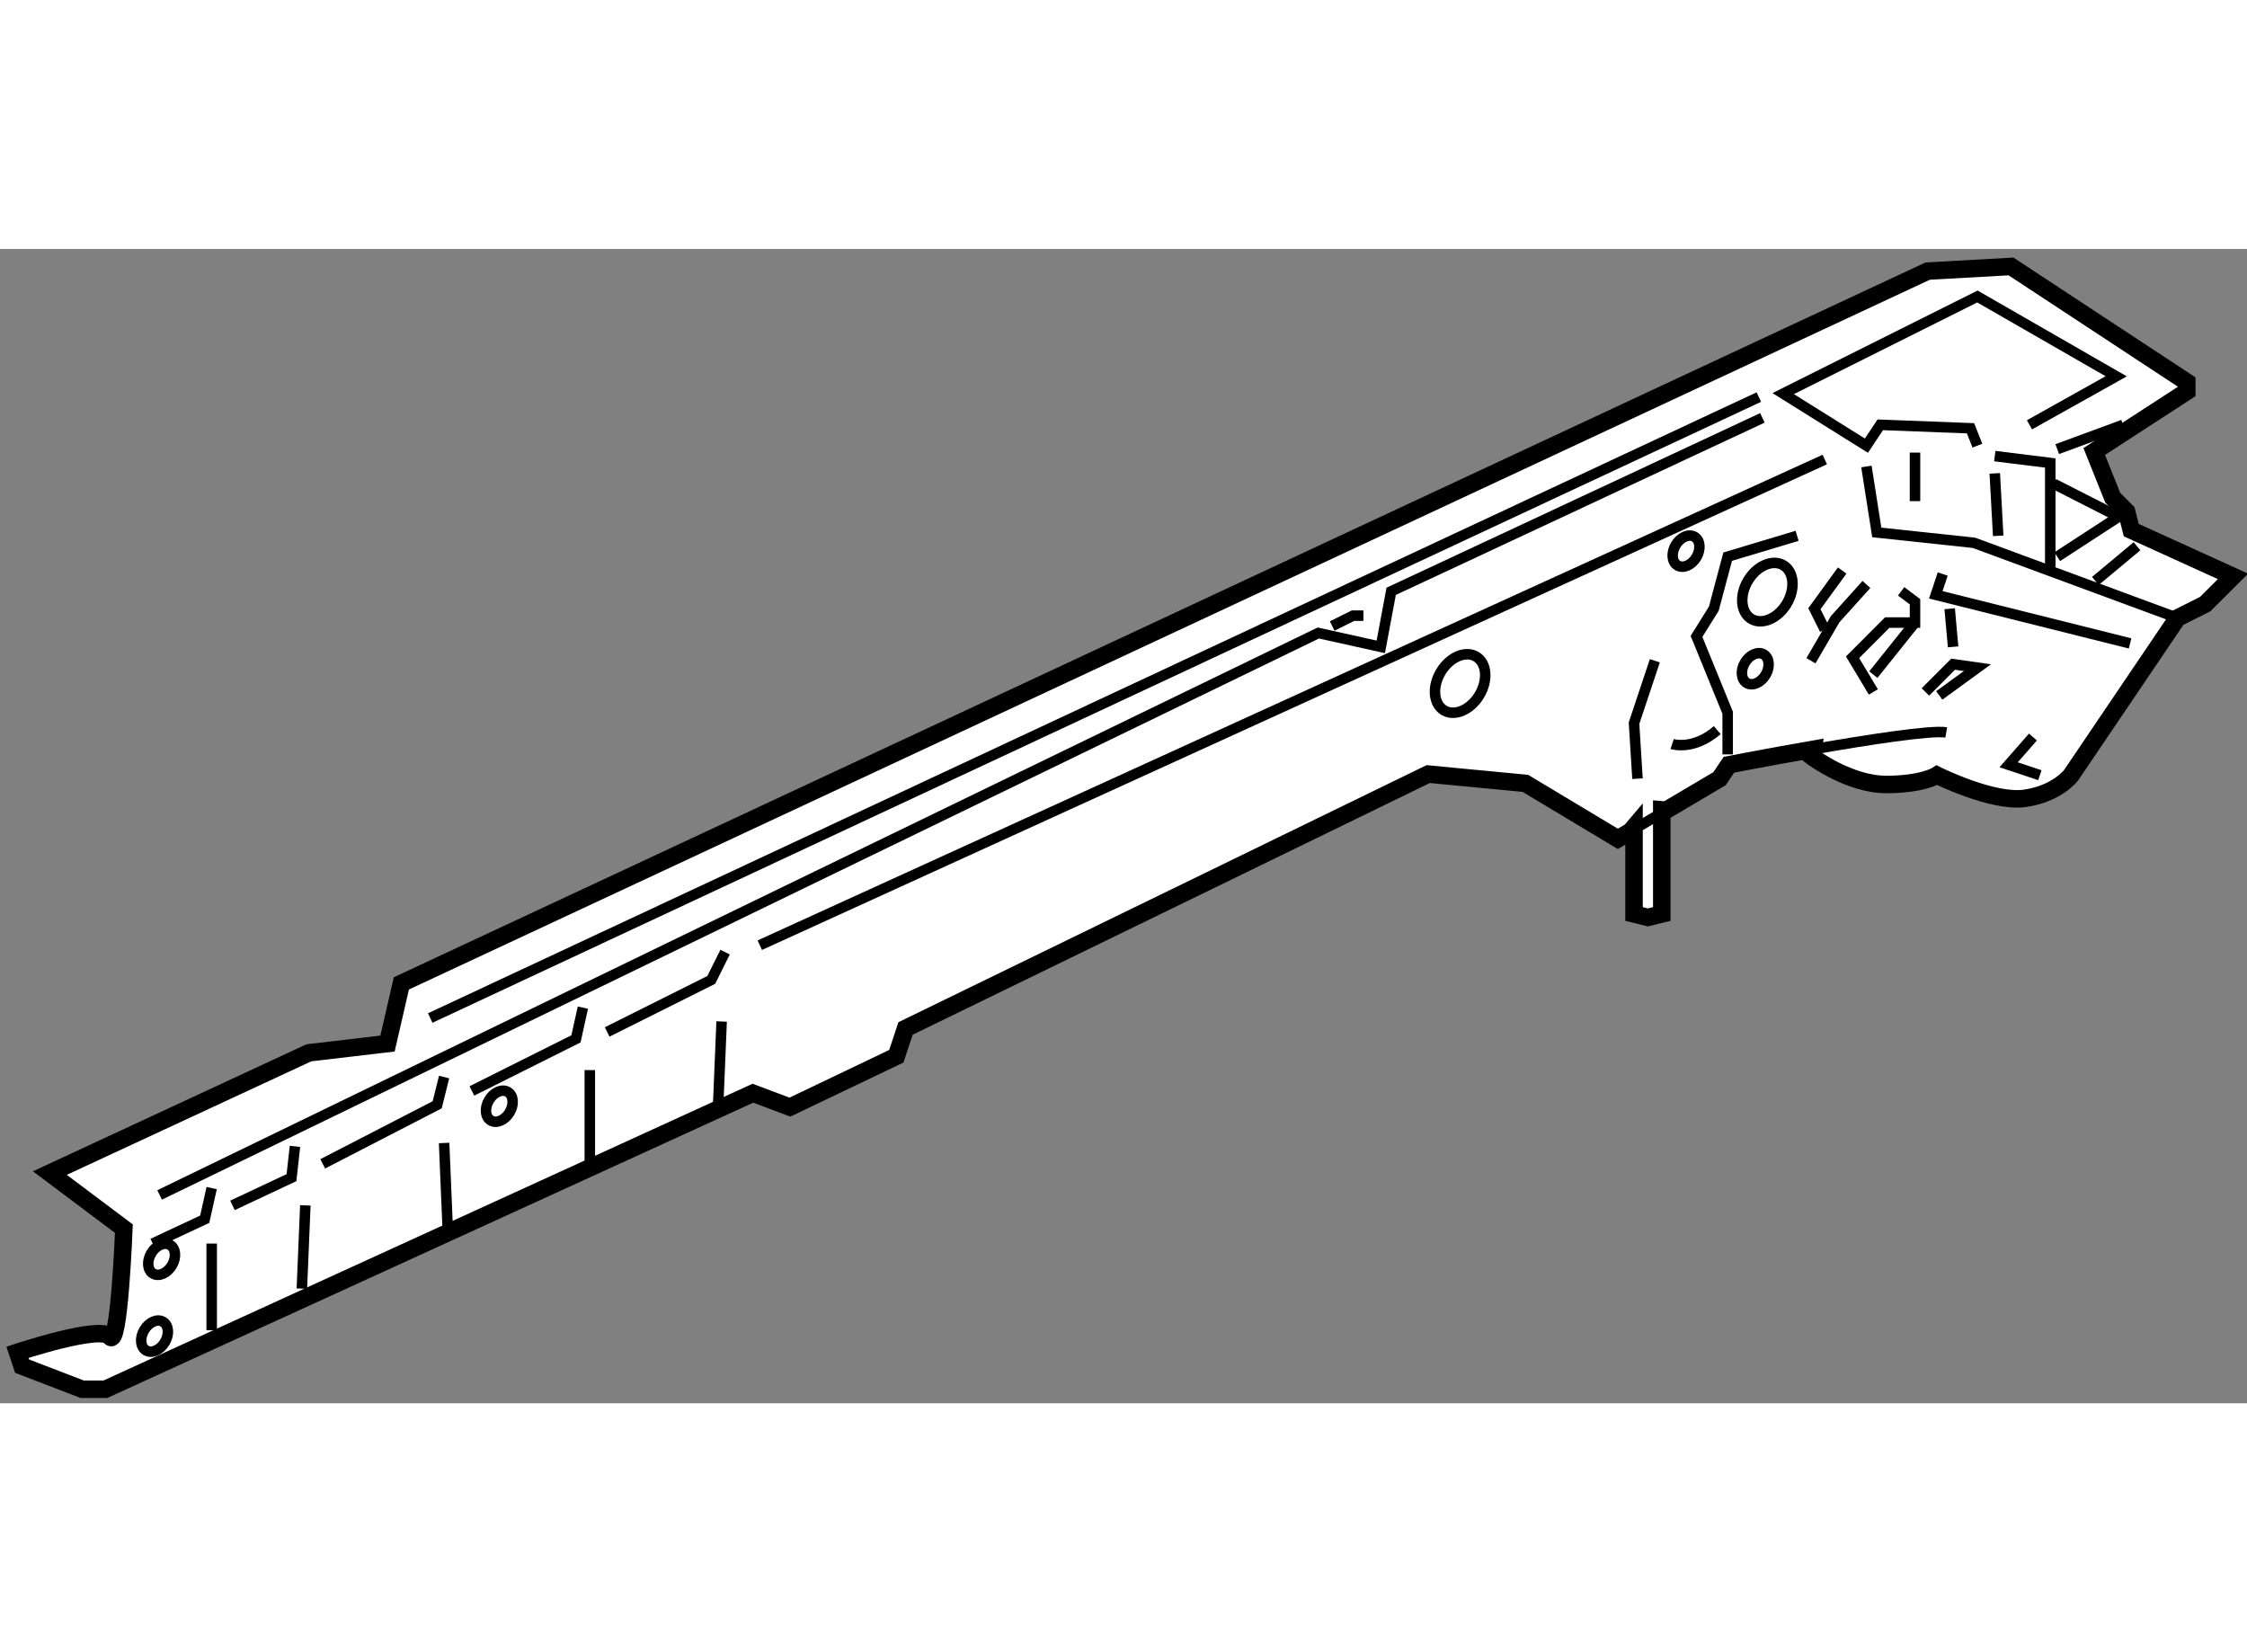
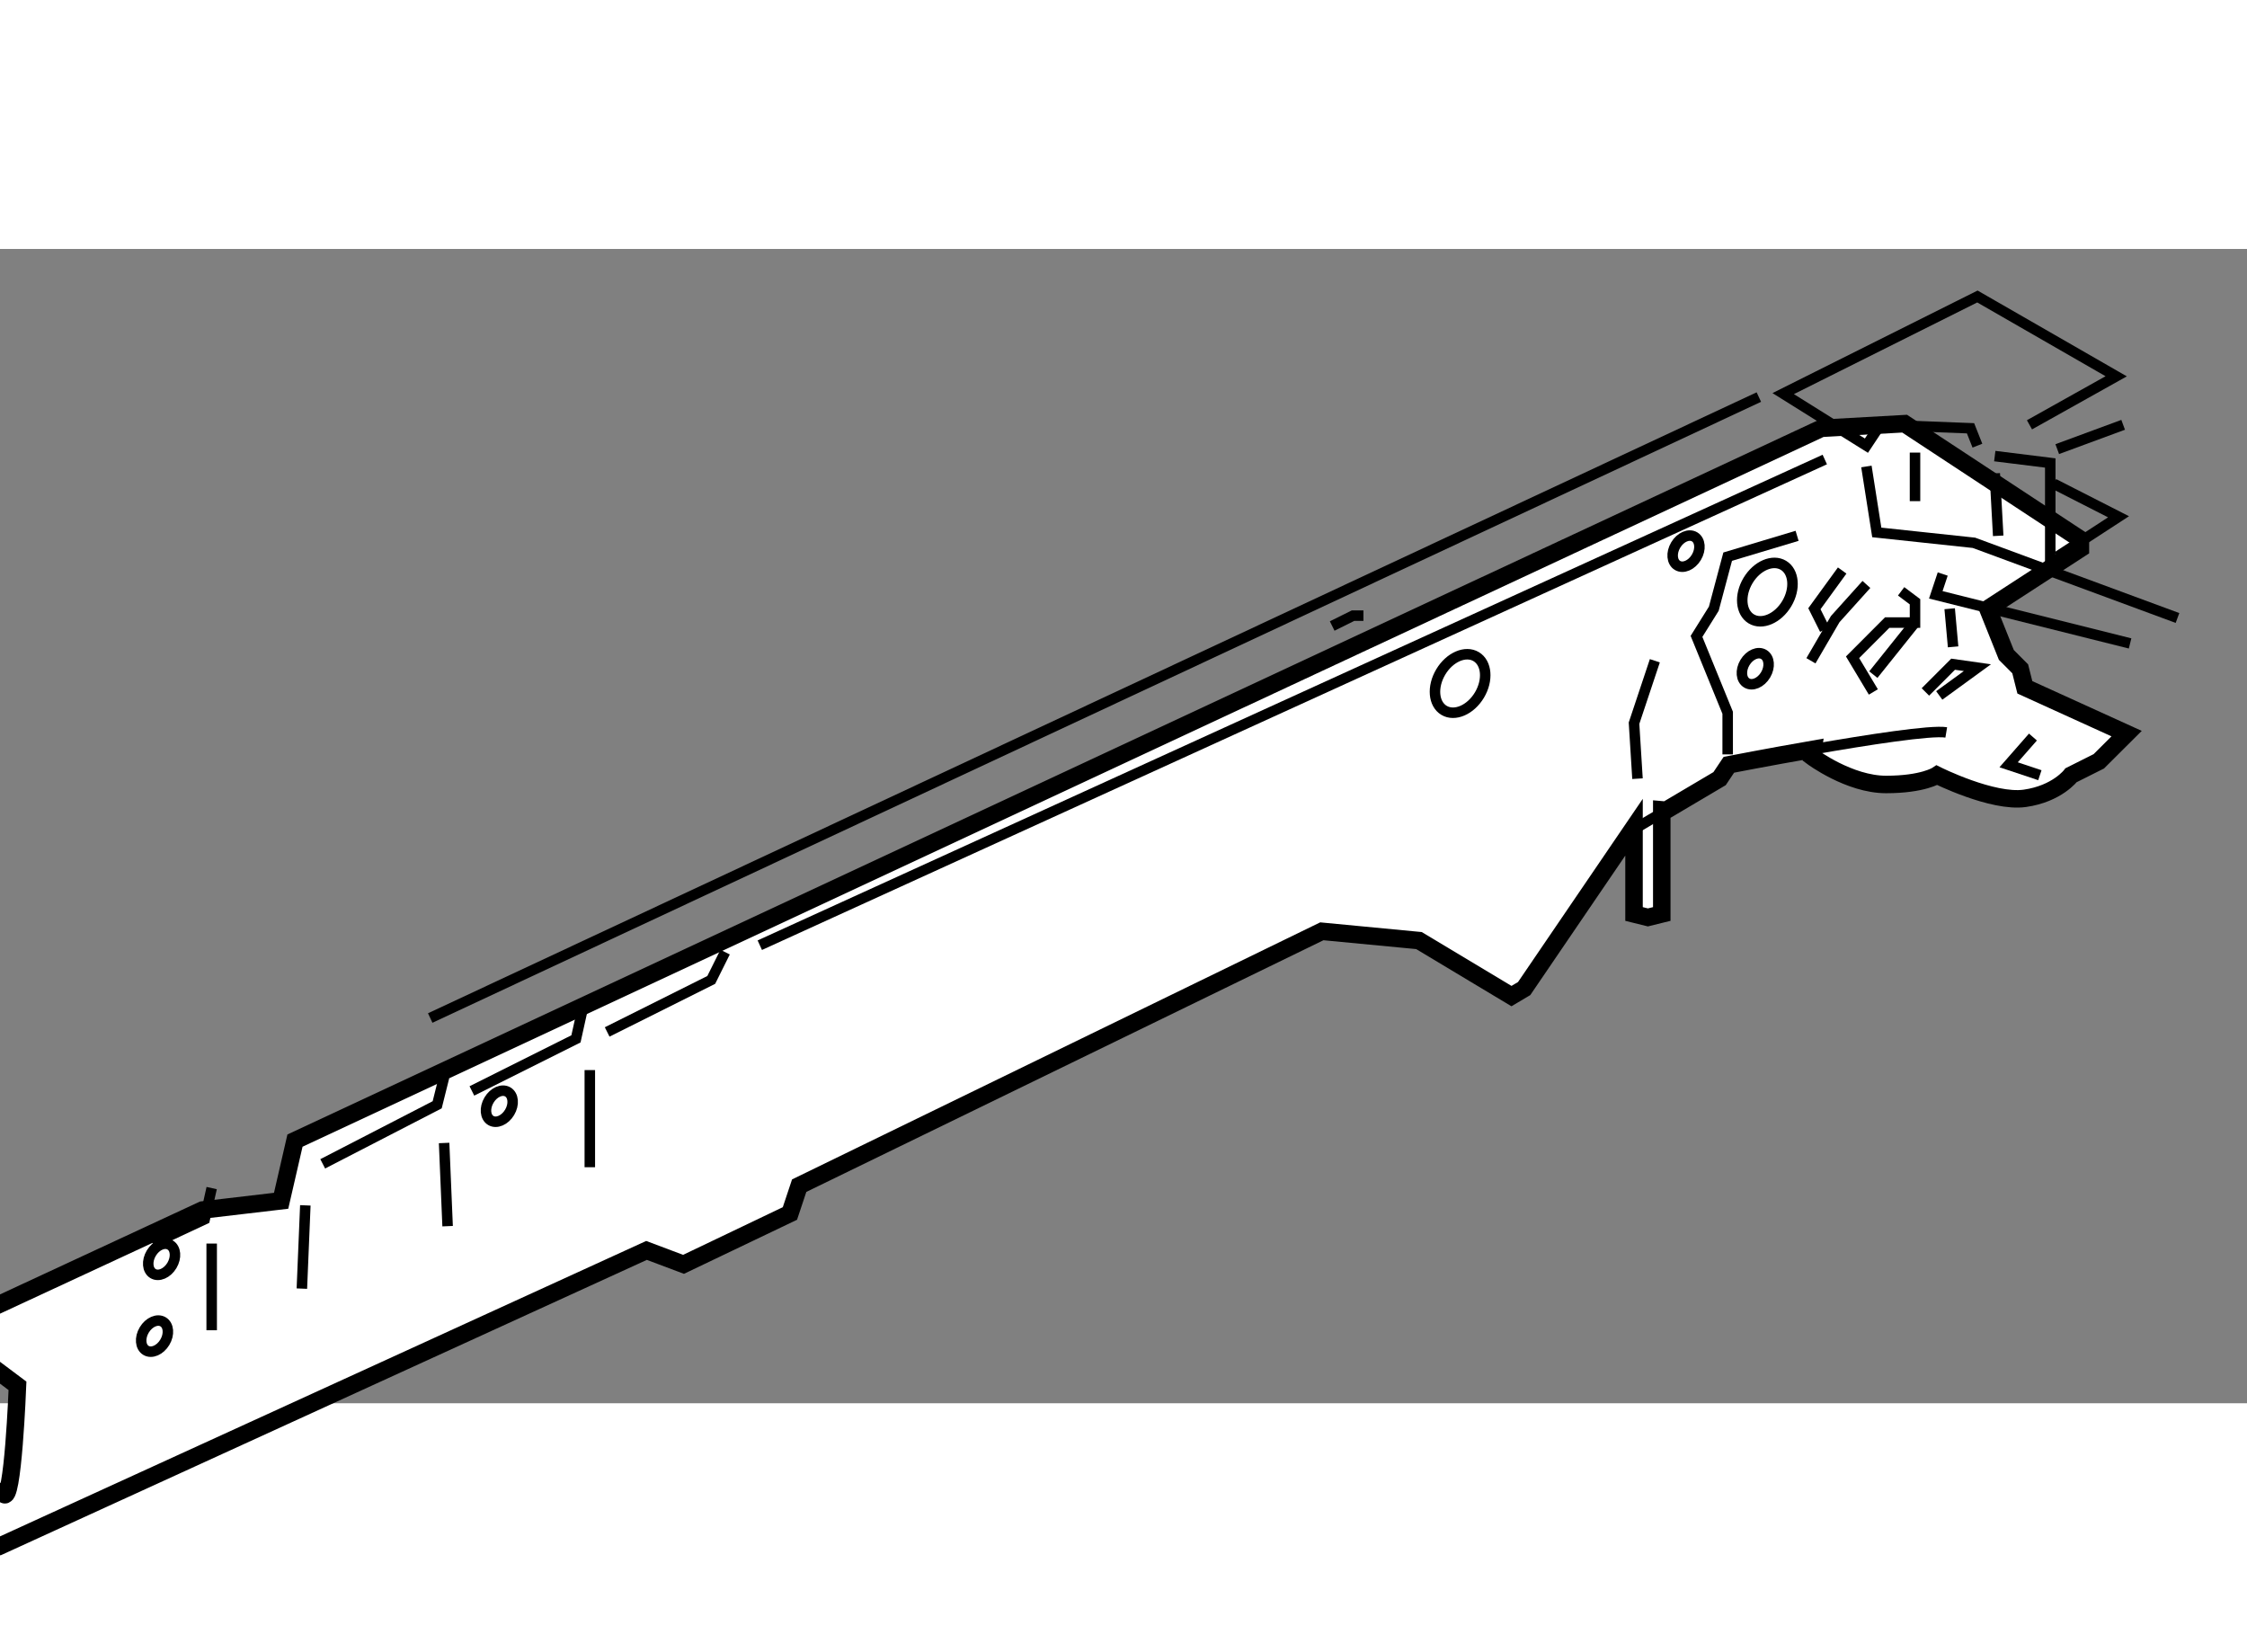
<svg xmlns="http://www.w3.org/2000/svg" version="1.1" x="0px" y="0px" width="244.8px" height="180px" viewBox="86.005 105.494 64.231 32.996" enable-background="new 0 0 244.8 180" xml:space="preserve">
  <rect x="86.005" y="105.494" width="64.231" height="32.996" fill="#808080" stroke="none" />
  <g>
-     <path fill="#FFFFFF" stroke="#000000" stroke-width="0.5" d="M132.714,122.024v2.48l0.396,0.098l0.397-0.098v-2.977l0.126,0.011    l1.527-0.903l0.265-0.396c0,0,1.116-0.218,2.41-0.443l-0.032,0.212c0,0,1.061,0.794,2.116,0.794c1.059,0,1.455-0.265,1.455-0.265    s1.587,0.793,2.512,0.661c0.926-0.131,1.322-0.661,1.322-0.661l3.041-4.494l0.792-0.397l0.795-0.792l-2.909-1.323l-0.133-0.529    l-0.396-0.397l-0.529-1.321l2.646-1.718v-0.266l-5.025-3.306l-2.38,0.133l-43.632,20.361l-0.396,1.72l-2.247,0.264l-7.405,3.438    l2.116,1.588c0,0-0.132,3.437-0.397,3.09c-0.264-0.347-2.644,0.445-2.644,0.445l0.132,0.396l1.719,0.661h0.66l18.511-8.463    l1.058,0.398l3.041-1.454l0.265-0.795l14.94-7.271l2.777,0.265l2.644,1.587l0.362-0.215L132.714,122.024z" />
+     <path fill="#FFFFFF" stroke="#000000" stroke-width="0.5" d="M132.714,122.024v2.48l0.396,0.098l0.397-0.098v-2.977l0.126,0.011    l1.527-0.903l0.265-0.396c0,0,1.116-0.218,2.41-0.443l-0.032,0.212c0,0,1.061,0.794,2.116,0.794c1.059,0,1.455-0.265,1.455-0.265    s1.587,0.793,2.512,0.661c0.926-0.131,1.322-0.661,1.322-0.661l0.792-0.397l0.795-0.792l-2.909-1.323l-0.133-0.529    l-0.396-0.397l-0.529-1.321l2.646-1.718v-0.266l-5.025-3.306l-2.38,0.133l-43.632,20.361l-0.396,1.72l-2.247,0.264l-7.405,3.438    l2.116,1.588c0,0-0.132,3.437-0.397,3.09c-0.264-0.347-2.644,0.445-2.644,0.445l0.132,0.396l1.719,0.661h0.66l18.511-8.463    l1.058,0.398l3.041-1.454l0.265-0.795l14.94-7.271l2.777,0.265l2.644,1.587l0.362-0.215L132.714,122.024z" />
    <path fill="none" stroke="#000000" stroke-width="0.3" d="M137.835,119.796c1.557-0.271,3.37-0.554,3.804-0.482" />
    <line fill="none" stroke="#000000" stroke-width="0.3" x1="132.612" y1="122.142" x2="133.633" y2="121.539" />
    <polyline fill="none" stroke="#000000" stroke-width="0.3" points="144.018,110.521 146.497,109.134 142.53,106.853     136.978,109.629 139.357,111.117 139.753,110.521 142.333,110.62 142.53,111.117   " />
    <polyline fill="none" stroke="#000000" stroke-width="0.3" points="148.249,116.043 142.431,113.894 139.653,113.597     139.357,111.712   " />
    <polyline fill="none" stroke="#000000" stroke-width="0.3" points="146.894,116.77 141.34,115.381 141.538,114.786   " />
    <polyline fill="none" stroke="#000000" stroke-width="0.3" points="143.026,111.415 144.612,111.612 144.612,114.587   " />
    <polyline fill="none" stroke="#000000" stroke-width="0.3" points="144.712,112.206 146.564,113.15 144.812,114.29   " />
    <line fill="none" stroke="#000000" stroke-width="0.3" x1="144.812" y1="111.216" x2="146.696" y2="110.521" />
-     <line fill="none" stroke="#000000" stroke-width="0.3" x1="145.902" y1="114.984" x2="147.092" y2="113.992" />
    <line fill="none" stroke="#000000" stroke-width="0.3" x1="141.737" y1="115.778" x2="141.835" y2="116.868" />
    <polyline fill="none" stroke="#000000" stroke-width="0.3" points="137.375,113.694 135.391,114.29 134.994,115.778     134.5,116.569 135.391,118.752 135.391,119.942   " />
    <polyline fill="none" stroke="#000000" stroke-width="0.3" points="132.813,120.636 132.714,119.05 133.309,117.266   " />
    <line fill="none" stroke="#000000" stroke-width="0.3" x1="138.167" y1="111.513" x2="107.724" y2="125.396" />
    <polyline fill="none" stroke="#000000" stroke-width="0.3" points="106.732,125.594 106.336,126.389 103.361,127.876   " />
    <polyline fill="none" stroke="#000000" stroke-width="0.3" points="102.667,127.181 102.469,128.074 99.494,129.562   " />
    <polyline fill="none" stroke="#000000" stroke-width="0.3" points="98.7,129.165 98.502,129.958 95.23,131.646   " />
-     <polyline fill="none" stroke="#000000" stroke-width="0.3" points="94.437,131.147 94.337,132.041 92.651,132.833   " />
    <polyline fill="none" stroke="#000000" stroke-width="0.3" points="92.056,132.339 91.857,133.229 90.37,133.925   " />
-     <polyline fill="none" stroke="#000000" stroke-width="0.3" points="90.568,132.535 123.689,116.472 125.475,116.868     125.772,115.281 136.384,110.322   " />
    <line fill="none" stroke="#000000" stroke-width="0.3" x1="136.282" y1="109.728" x2="98.303" y2="127.478" />
    <polyline fill="none" stroke="#000000" stroke-width="0.3" points="124.086,116.272 124.682,115.976 124.979,115.976   " />
    <polyline fill="none" stroke="#000000" stroke-width="0.3" points="137.771,117.266 138.465,116.075 139.357,115.084   " />
    <polyline fill="none" stroke="#000000" stroke-width="0.3" points="138.664,114.686 137.87,115.778 138.167,116.373   " />
    <polyline fill="none" stroke="#000000" stroke-width="0.3" points="139.555,118.157 138.961,117.166 139.951,116.174     140.746,116.174 140.746,115.579 140.349,115.281   " />
    <line fill="none" stroke="#000000" stroke-width="0.3" x1="139.555" y1="117.662" x2="140.746" y2="116.174" />
    <polyline fill="none" stroke="#000000" stroke-width="0.3" points="141.043,118.157 141.835,117.364 142.53,117.463     141.439,118.257   " />
-     <line fill="none" stroke="#000000" stroke-width="0.3" x1="106.534" y1="129.958" x2="106.633" y2="127.577" />
    <line fill="none" stroke="#000000" stroke-width="0.3" x1="102.865" y1="131.743" x2="102.865" y2="128.966" />
    <line fill="none" stroke="#000000" stroke-width="0.3" x1="98.8" y1="133.428" x2="98.7" y2="131.05" />
    <line fill="none" stroke="#000000" stroke-width="0.3" x1="94.634" y1="135.213" x2="94.733" y2="132.833" />
    <line fill="none" stroke="#000000" stroke-width="0.3" x1="92.056" y1="136.403" x2="92.056" y2="133.925" />
    <ellipse transform="matrix(0.858 0.513 -0.513 0.858 78.599 -48.856)" fill="none" stroke="#000000" stroke-width="0.3" cx="127.804" cy="117.958" rx="0.644" ry="0.895" />
    <ellipse transform="matrix(0.858 0.513 -0.513 0.858 78.615 -53.709)" fill="none" stroke="#000000" stroke-width="0.3" cx="136.482" cy="115.381" rx="0.645" ry="0.893" />
    <ellipse transform="matrix(0.858 0.513 -0.513 0.858 77.591 -52.702)" fill="none" stroke="#000000" stroke-width="0.3" cx="134.247" cy="114.179" rx="0.344" ry="0.476" />
    <ellipse transform="matrix(0.859 0.511 -0.511 0.859 79.281 -53.104)" fill="none" stroke="#000000" stroke-width="0.3" cx="136.187" cy="117.585" rx="0.344" ry="0.475" />
    <ellipse transform="matrix(0.859 0.511 -0.511 0.859 80.6 -32.988)" fill="none" stroke="#000000" stroke-width="0.3" cx="100.29" cy="130.08" rx="0.343" ry="0.475" />
    <ellipse transform="matrix(0.858 0.514 -0.514 0.858 81.882 -27.496)" fill="none" stroke="#000000" stroke-width="0.3" cx="90.67" cy="134.343" rx="0.343" ry="0.476" />
    <ellipse transform="matrix(0.858 0.513 -0.513 0.858 82.885 -27.064)" fill="none" stroke="#000000" stroke-width="0.3" cx="90.472" cy="136.623" rx="0.343" ry="0.476" />
-     <path fill="none" stroke="#000000" stroke-width="0.3" d="M133.804,119.645c0,0,0.595,0.199,1.29-0.396" />
    <polyline fill="none" stroke="#000000" stroke-width="0.3" points="144.117,119.446 143.422,120.239 144.315,120.537   " />
    <line fill="none" stroke="#000000" stroke-width="0.3" x1="140.746" y1="111.315" x2="140.746" y2="112.703" />
    <line fill="none" stroke="#000000" stroke-width="0.3" x1="143.026" y1="111.909" x2="143.124" y2="113.694" />
  </g>
</svg>